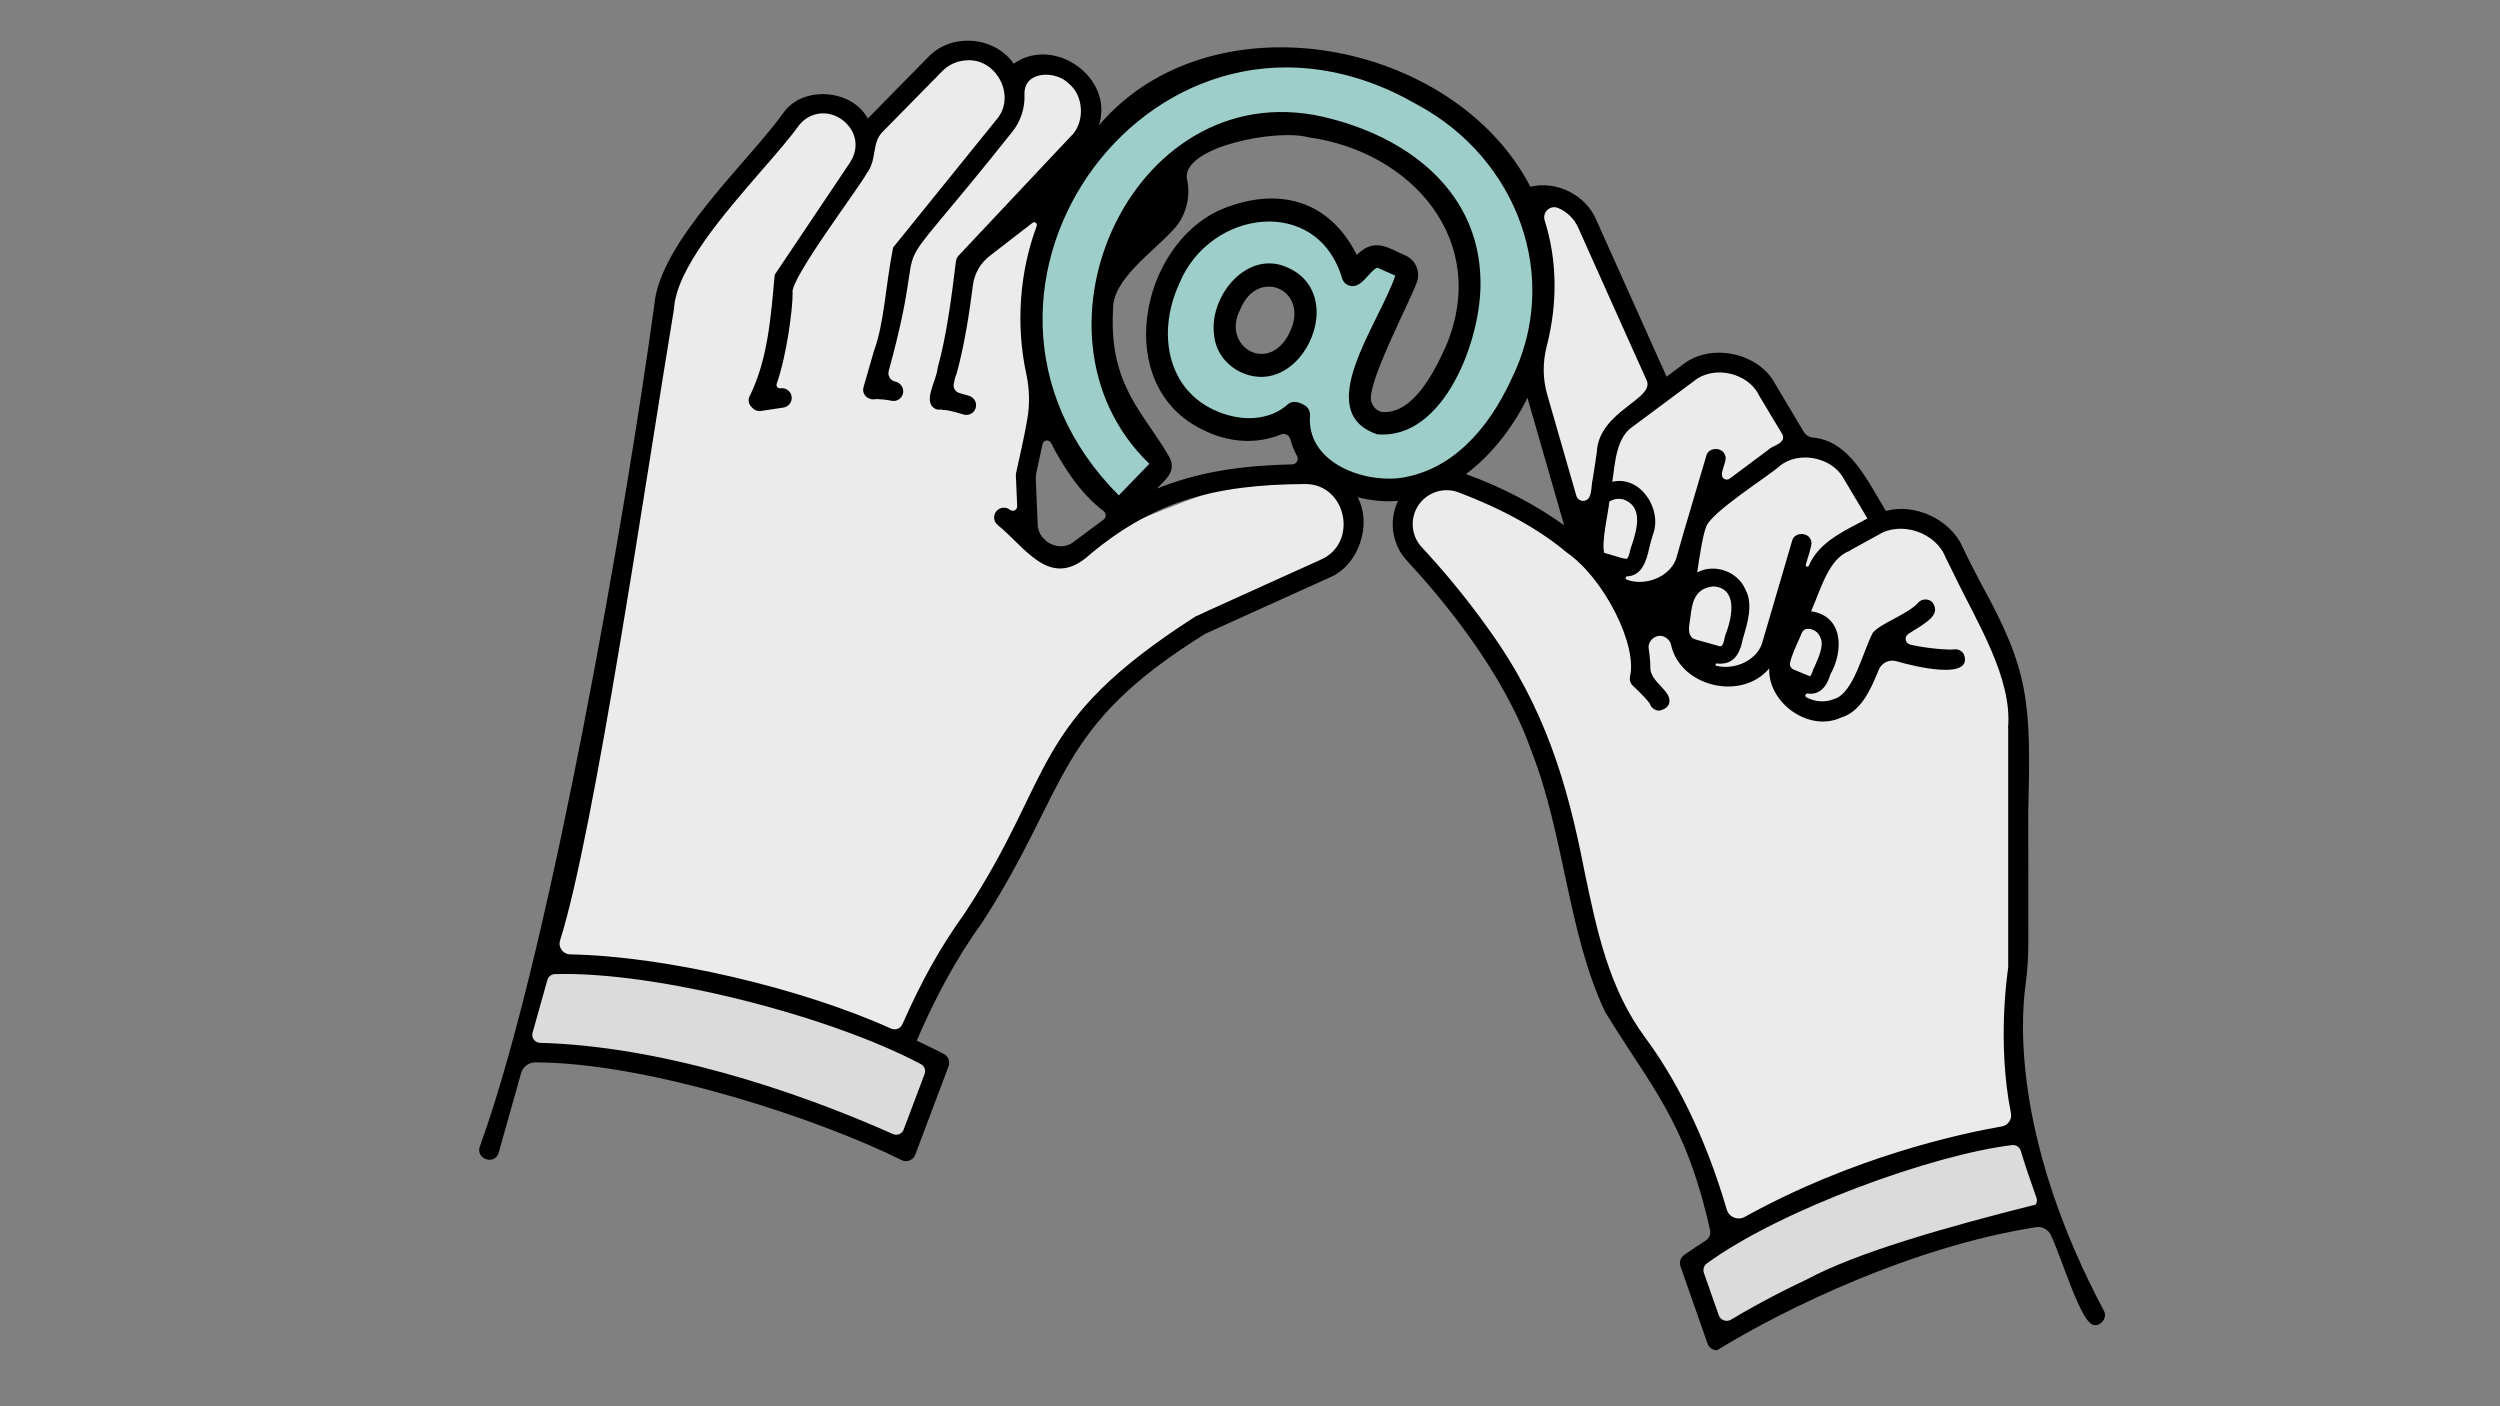
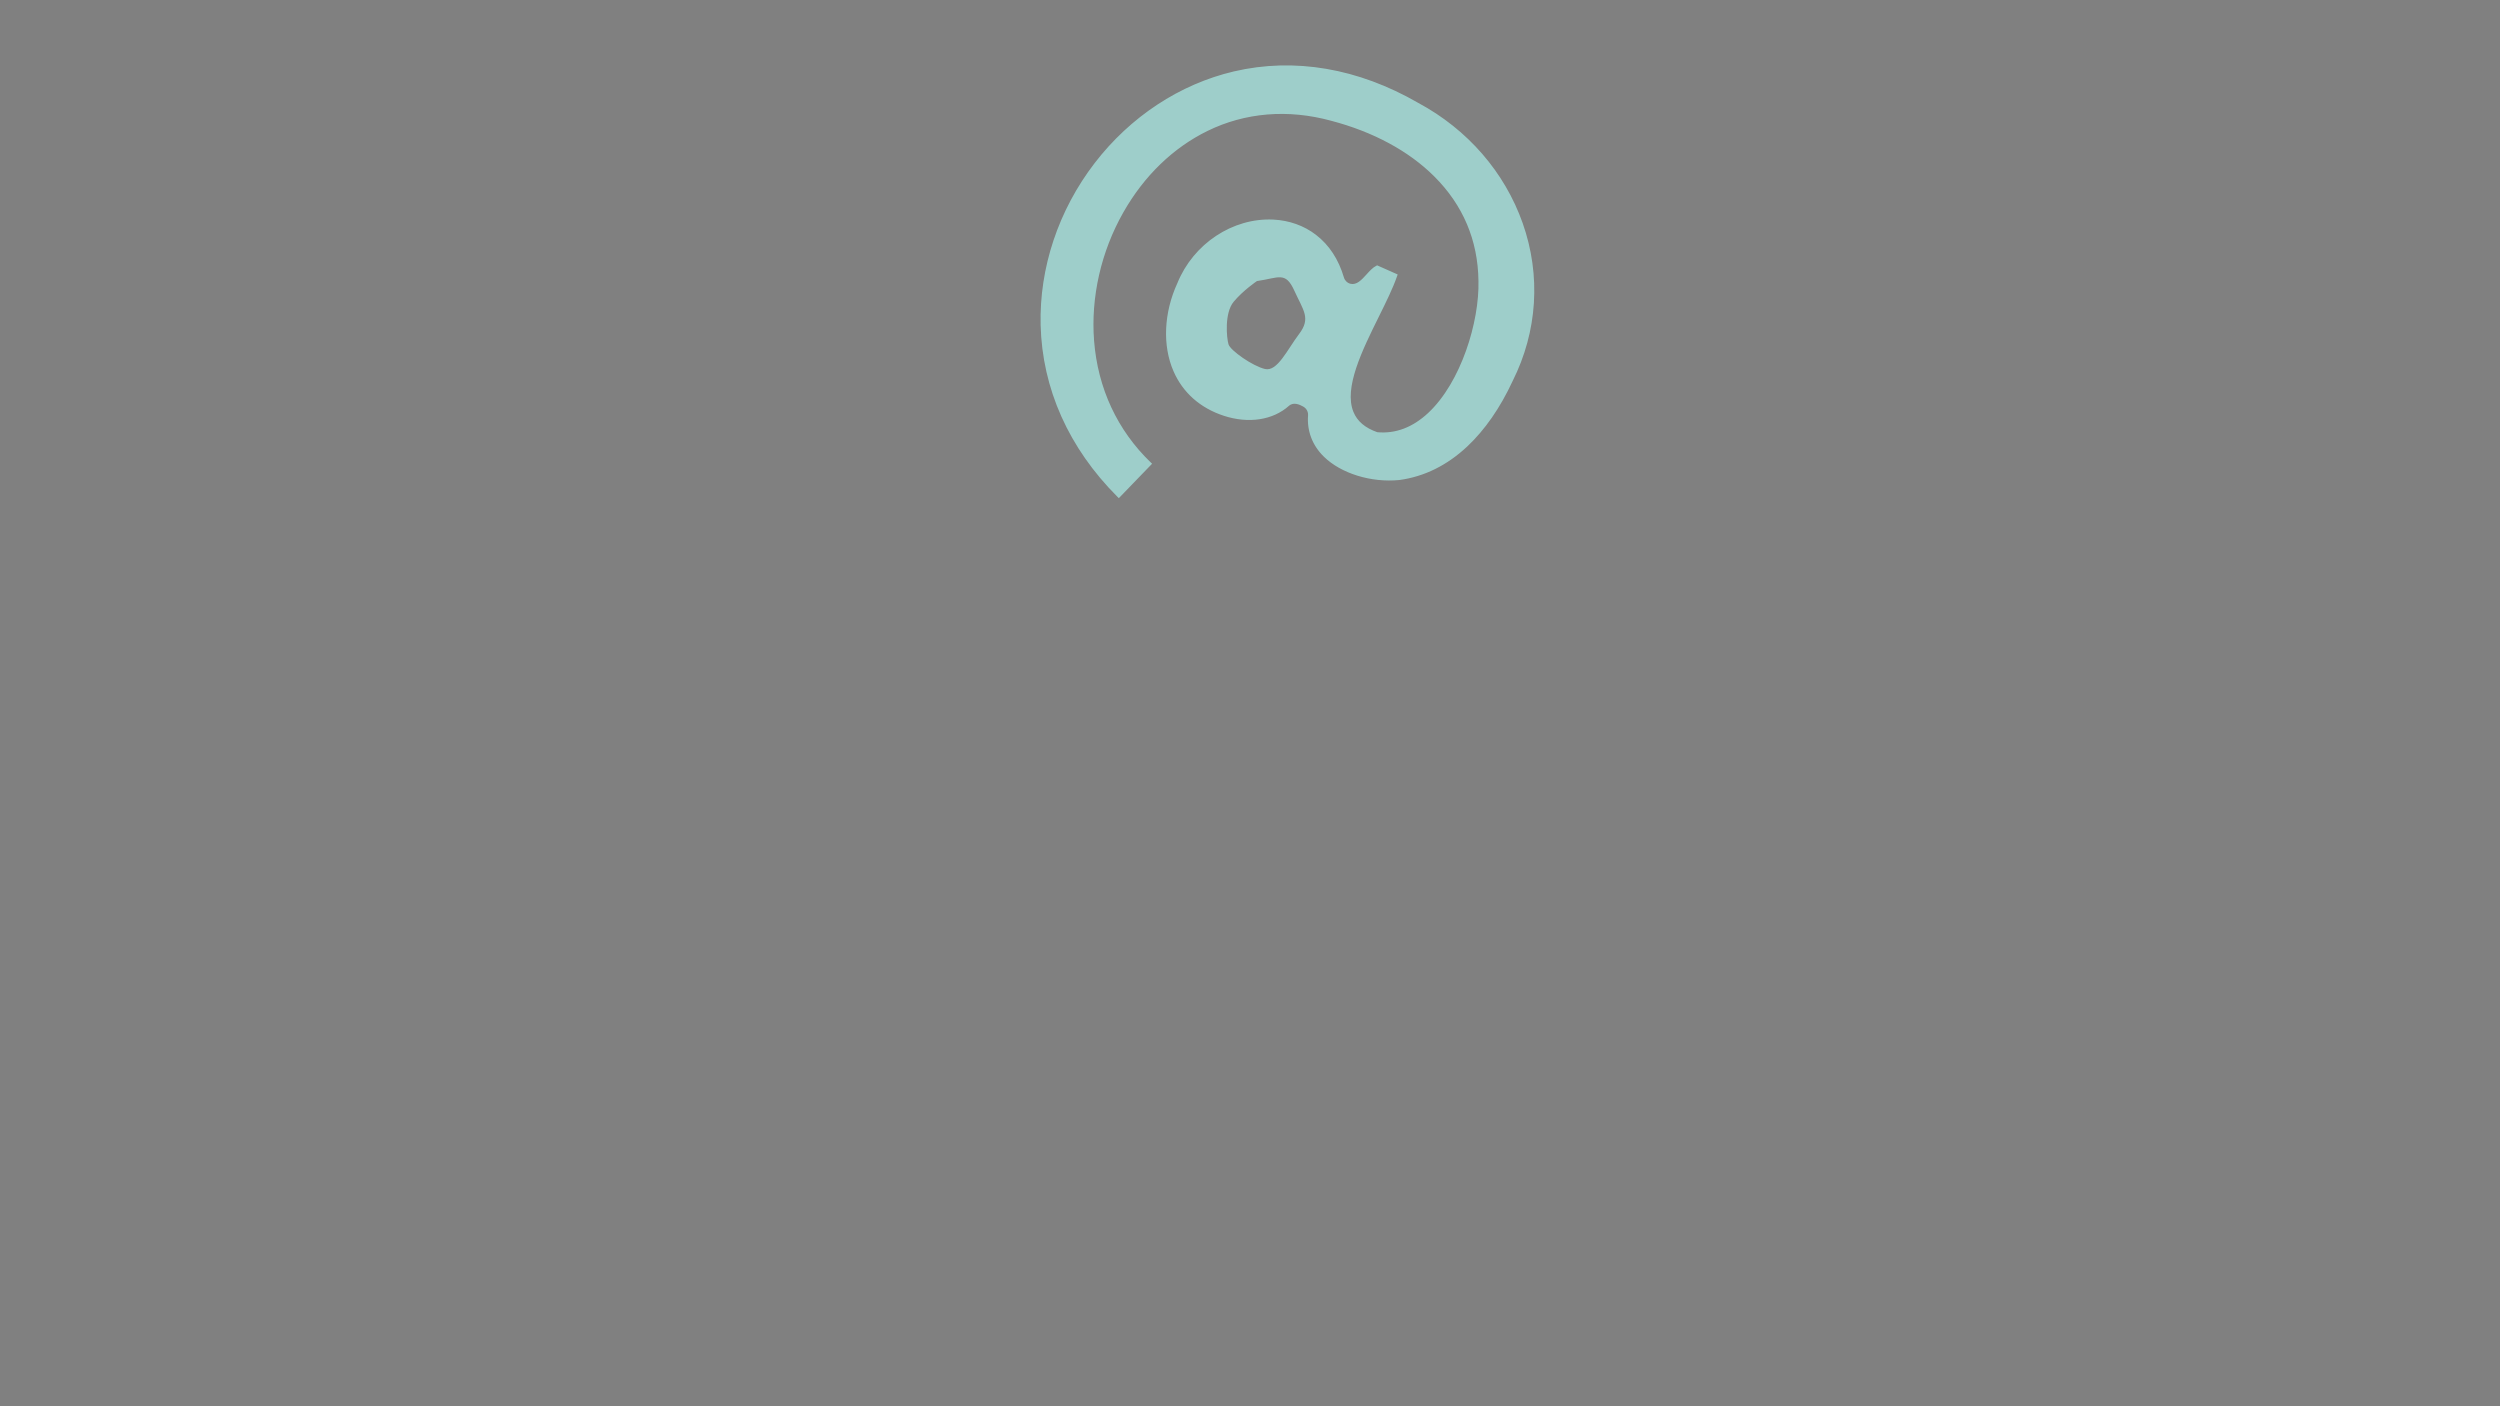
<svg xmlns="http://www.w3.org/2000/svg" version="1.1" id="Layer_1" x="0px" y="0px" viewBox="0 0 3840 2160" style="enable-background:new 0 0 3840 2160;" xml:space="preserve">
  <rect x="0" y="0" width="3840" height="2160" fill="#808080" stroke="none" />
  <style type="text/css">
	.st0{fill:#EBEBEB;}
	.st1{fill:#DBDBDB;}
	.st2{fill:#9ECECA;}
	.st3{fill:#FFFFFF;}
	.st4{clip-path:url(#SVGID_00000047045939818043332190000014679693122270995124_);fill:#9ECECA;}
	.st5{clip-path:url(#SVGID_00000075863591386832522660000000719737588769939340_);fill:#9ECECA;}
	.st6{fill:#E2FDDE;}
	.st7{fill:#FF9F7B;}
	.st8{fill:none;stroke:#000000;stroke-width:30;stroke-linecap:round;stroke-linejoin:round;stroke-miterlimit:10;}
	.st9{stroke:#000000;stroke-width:30;stroke-linecap:round;stroke-linejoin:round;stroke-miterlimit:10;}
	.st10{clip-path:url(#SVGID_00000100374743645238594680000010870652870443199420_);}
	
		.st11{clip-path:url(#SVGID_00000098201021868539098520000010123095590195636110_);fill:none;stroke:#000000;stroke-width:30;stroke-linecap:round;stroke-linejoin:round;stroke-miterlimit:10;}
	.st12{clip-path:url(#SVGID_00000044883703116249367540000002386808482600287882_);}
	
		.st13{clip-path:url(#SVGID_00000015316223295078825790000013937148052356377790_);fill:none;stroke:#000000;stroke-width:30;stroke-linecap:round;stroke-linejoin:round;stroke-miterlimit:10;}
	
		.st14{clip-path:url(#SVGID_00000022548346313961056800000007751611610568981939_);stroke:#000000;stroke-width:30;stroke-linecap:round;stroke-linejoin:round;stroke-miterlimit:10;}
	.st15{fill:#FF9F7B;stroke:#000000;stroke-width:30;stroke-linecap:round;stroke-linejoin:round;stroke-miterlimit:10;}
	
		.st16{clip-path:url(#SVGID_00000088111565945792785640000002076512625718704521_);fill:#E2FDDE;stroke:#000000;stroke-width:30;stroke-linecap:round;stroke-linejoin:round;stroke-miterlimit:10;}
	
		.st17{clip-path:url(#SVGID_00000048466815819782446660000003172113161516197305_);fill:none;stroke:#000000;stroke-width:30;stroke-linecap:round;stroke-linejoin:round;stroke-miterlimit:10;}
	.st18{fill:#E2FDDE;stroke:#000000;stroke-width:30;stroke-linecap:round;stroke-linejoin:round;stroke-miterlimit:10;}
	
		.st19{clip-path:url(#SVGID_00000130611347385625160070000017318744043757773473_);fill:#E2FDDE;stroke:#000000;stroke-width:30;stroke-linecap:round;stroke-linejoin:round;stroke-miterlimit:10;}
	
		.st20{clip-path:url(#SVGID_00000142162383233251606210000016712374384183147186_);fill:none;stroke:#000000;stroke-width:30;stroke-linecap:round;stroke-linejoin:round;stroke-miterlimit:10;}
	
		.st21{clip-path:url(#SVGID_00000044169209545422819560000010795561069013011634_);fill:none;stroke:#000000;stroke-width:30;stroke-linecap:round;stroke-linejoin:round;stroke-miterlimit:10;}
	.st22{fill:none;stroke:#E2FDDE;stroke-width:26.518;stroke-linecap:round;stroke-linejoin:round;stroke-miterlimit:10;}
	
		.st23{clip-path:url(#SVGID_00000057866129307420126220000014250067116129726885_);fill:none;stroke:#000000;stroke-width:30;stroke-linecap:round;stroke-linejoin:round;stroke-miterlimit:10;}
	
		.st24{clip-path:url(#SVGID_00000131331840019568093450000007027039220947630001_);fill:none;stroke:#000000;stroke-width:30;stroke-linecap:round;stroke-linejoin:round;stroke-miterlimit:10;}
	.st25{clip-path:url(#SVGID_00000120531583185853073570000010682860804208369288_);fill:#FF9F7B;}
	.st26{clip-path:url(#SVGID_00000178907347472128689400000001174488653563273140_);fill:#FF9F7B;}
	.st27{clip-path:url(#SVGID_00000096046091864180070340000004763842680522754210_);fill:#FF9F7B;}
	
		.st28{clip-path:url(#SVGID_00000008133333263373933580000003438983811949251727_);fill:none;stroke:#000000;stroke-width:30;stroke-linecap:round;stroke-linejoin:round;stroke-miterlimit:10;}
	
		.st29{clip-path:url(#SVGID_00000098214992221387955750000001574939713733448072_);fill:none;stroke:#000000;stroke-width:30;stroke-linecap:round;stroke-linejoin:round;stroke-miterlimit:10;}
	
		.st30{clip-path:url(#SVGID_00000011021317108770053040000000372090882624223390_);fill:none;stroke:#000000;stroke-width:30;stroke-linecap:round;stroke-linejoin:round;stroke-miterlimit:10;}
	
		.st31{clip-path:url(#SVGID_00000081630517160789248480000017268884704791756960_);fill:none;stroke:#000000;stroke-width:30;stroke-linecap:round;stroke-linejoin:round;stroke-miterlimit:10;}
	
		.st32{clip-path:url(#SVGID_00000018211126276511806170000001951177377203339961_);fill:none;stroke:#000000;stroke-width:30;stroke-linecap:round;stroke-linejoin:round;stroke-miterlimit:10;}
	
		.st33{clip-path:url(#SVGID_00000005969984784775042370000000845171716432655776_);fill:#FF9F7B;stroke:#000000;stroke-width:30;stroke-linecap:round;stroke-linejoin:round;stroke-miterlimit:10;}
	.st34{fill:#FFFFFF;stroke:#000000;stroke-width:30;stroke-linecap:round;stroke-linejoin:round;stroke-miterlimit:10;}
	
		.st35{clip-path:url(#SVGID_00000051365713322732766840000003124969583221251995_);fill:#E2FDDE;stroke:#000000;stroke-width:30;stroke-linecap:round;stroke-linejoin:round;stroke-miterlimit:10;}
	
		.st36{clip-path:url(#SVGID_00000134966983567846981770000005804041281695667087_);fill:none;stroke:#000000;stroke-width:30;stroke-linecap:round;stroke-linejoin:round;stroke-miterlimit:10;}
	
		.st37{clip-path:url(#SVGID_00000055679787169313094740000010941538174664885919_);fill:none;stroke:#000000;stroke-width:30;stroke-linecap:round;stroke-linejoin:round;stroke-miterlimit:10;}
	
		.st38{clip-path:url(#SVGID_00000139983683492170024710000002431535834741352879_);fill:none;stroke:#000000;stroke-width:30;stroke-linecap:round;stroke-linejoin:round;stroke-miterlimit:10;}
	
		.st39{clip-path:url(#SVGID_00000086656263654927493160000002350325267774255505_);fill:none;stroke:#000000;stroke-width:30;stroke-linecap:round;stroke-linejoin:round;stroke-miterlimit:10;}
	
		.st40{clip-path:url(#SVGID_00000127735359178434835040000017258516694386289852_);fill:none;stroke:#000000;stroke-width:30;stroke-linecap:round;stroke-linejoin:round;stroke-miterlimit:10;}
	.st41{clip-path:url(#SVGID_00000096770874730414505510000008091098367967707839_);fill:#9ECECA;}
	.st42{clip-path:url(#SVGID_00000017497867784194220900000017168414449059227317_);}
	.st43{clip-path:url(#SVGID_00000033348497581664718230000003314494830762205091_);fill:#9ECECA;}
	.st44{clip-path:url(#SVGID_00000036965399382427672290000002327132732120614847_);}
</style>
-   <path class="st0" d="M1674.9,174.7c6.7-44.1-39.4-77.2-70.6-74.1c-31.2,3-52.1,14.6-52.1,14.6s-31.5-45.8-79.1-36.5  c-47.5,9.3-142.2,128.9-142.2,128.9s-18.3-44.4-63.4-48.2c-45.2-3.8-96.1,73-96.1,73L1033.1,413l-46.1,263.5l-146.8,799.2  c0,0,183.3,7.7,264.1,34.6s290.2,92.2,290.2,92.2l42.3-106.6l115.6-183.6l107.5-219.6c0,0,151.7-136.9,197.8-146  c46.1-9.1,195.4-50.7,206.3-88.5c10.9-37.8,20.5-89.5-10.3-107.8s-103.8-23.9-176.8,0c-73,23.9-167.1,62.6-215.2,89.6  c-48.2,27-74.9,11.2-78.8-13.8c-3.8-25-8.3-126.8,8.3-161.4c16.7-34.6,107.3-324.8,107.3-324.8L1674.9,174.7z" />
-   <path class="st0" d="M2327.1,384.2c7,98,36.8,236.4,44,249.8s57.2,192.2,57.2,192.2s-126.8-67-153.7-75.8  c-26.9-8.8-82.3-13.7-104.6,2.5c-22.3,16.3-12.8,42.3,0,87c12.8,44.7,104.6,142.4,133.4,184.4c28.8,42,78.8,124.7,88.4,188.1  c9.6,63.4,39.4,207.5,59.1,255.6c19.7,48,55.2,138.4,79.7,163.3c24.5,25,74.5,140.3,86,171s30.8,91.3,30.8,91.3  s167.2-85.6,249.8-100.9c82.6-15.4,209.5-49.9,209.5-49.9s-24.4-162.7-7.7-251.5c16.7-88.8,7.7-411.5,7.7-411.5  s-90.3-219.3-111.5-243.3c-21.1-24-42-34-98-29.9c0,0-23.1-80.5-65.3-97.8c-42.3-17.3-74.9-32.4-74.9-32.4s-36.2-113.6-97.5-119.4  c-61.3-5.8-102.4,38.4-102.4,38.4l-94.1-211.4c0,0-48.1-92.2-77-84.6c-28.8,7.7-74.9,18.6-74.9,18.6L2327.1,384.2z" />
-   <path class="st1" d="M1416.6,1630.5c-68.3-36.2-169-72.3-276.4-99.1c-111.3-27.8-213.5-41.9-288-39.7c-7.4,0.2-13.7,5.1-15.6,12.2  l-22.8,81.2c-1.4,5-0.4,10.3,2.6,14.5c3.1,4.2,7.8,6.6,13,6.8c84.5,2.3,179.2,17.8,281.6,46.1c84.8,23.5,174.3,55.8,258.9,93.6  c2.2,1,4.5,1.4,6.8,1.4c2.2,0,4.4-0.4,6.4-1.3c4.2-1.8,7.6-5.2,9.2-9.5l32.2-85.5C1427.4,1643.3,1424,1634.4,1416.6,1630.5z   M3132.2,1837.8c-9.4-26-17.4-50-23.8-71.3c-2.2-7.3-9-12.4-16.6-12.4l-0.5,0c-60.6,7.2-150.3,31.8-240.1,65.9  c-96.3,36.5-178.5,77.9-231.5,116.5c-6.5,4.4-9.3,12.7-6.6,20.1l21.8,62.2c0.3,1,0.7,1.9,1,2.7l-0.1,0c1.6,4.9,5.4,8.8,10.5,10.7  c2,0.7,4.1,1.1,6.1,1.1c3.1,0,6.1-0.9,8.8-2.5c24.1-14.5,63.7-37,115.4-61.3l0.2-0.1c39.4-21.4,118.7-56.5,351.3-114.9l1.8-0.5  l1-1.6C3133.5,1848,3134,1842.7,3132.2,1837.8z" />
  <g>
    <path class="st2" d="M2177,160.8c-397.3-229.6-773.2,284.7-458.5,600.1l46.9-48.5c-209.7-201.7-20.4-611.5,280.1-529.7   c122.6,32.2,226.9,114.6,228.5,248.7c2.3,88.1-55.6,245.4-159,235.6c-100.5-34.8,2.7-168.7,28.2-243.6l-27.8-12.3   c-13.3,6.3-23.9,32.3-41.9,27.9c-5.8-1.5-10.4-5.9-12.1-11.6c-37.9-128.2-203.7-106.1-250.2,8.7c-35.6,77.4-17.9,171.2,69.3,199.8   c37.1,12.2,73.5,6.7,97.4-14.7c8.9-7.7,20.3-1.8,24.2,0.3c6.3,2.9,10.3,9.3,10.1,16.3c-5.7,69.3,74.9,103,136.9,96.6   c80.2-10.9,136.4-74.4,171.7-150.3C2400,426.1,2330.2,243.1,2177,160.8z M1995.5,512.9c-18.2,24-33.4,58.3-52.4,53.9   c-19-4.4-53.2-28.4-56.1-37.9c-2.9-9.5-6.6-48.1,8-65.5c14.6-17.5,35.7-31.7,35.7-31.7c33.5-4.7,43.7-15.6,57.5,15   C2002.1,477.2,2013.7,488.8,1995.5,512.9z" />
  </g>
  <path class="st2" d="M1718.5,765.2l-2.2-2.2c-74.8-74.9-115.5-166.2-117.9-263.8c-2.1-87.9,27.3-176.2,83-248.7  c54.8-71.3,130.8-121.3,213.9-140.8c92.9-21.7,190.8-5,283.2,48.4c75.7,40.7,132.7,106.3,160.4,184.8  c28.2,80.2,22.7,166.3-15.5,242.4c-19.1,41.2-42.6,75-69.6,100.4c-30.9,29-66,46.4-104.3,51.6c-43.1,4.4-89.7-10-116-35.8  c-17.9-17.5-26.2-39.6-24.3-64c0.2-5.7-3.1-11-8.3-13.4l-0.2-0.1c-3.3-1.8-13.3-7.2-20.8-0.7c-24.7,22.1-62.2,27.8-100.3,15.3  c-36.1-11.9-62.8-35.5-77.1-68.4c-17.2-39.4-14.9-90,6-135.4c24.5-60.4,85-100.5,147.3-97.5c24.5,1.2,47.2,9.3,65.5,23.4  c20.3,15.6,34.8,37.7,43,65.7c1.4,4.6,5.2,8.3,10,9.5c9.5,2.3,16.9-5.8,24.7-14.4c5-5.5,9.7-10.7,15.1-13.3l1.2-0.6l31.5,14  l-0.9,2.6c-6.2,18.1-16.7,39.4-27.9,62c-25.4,51.4-54.3,109.6-39.1,146.6c5.9,14.4,17.9,24.5,36.6,31.1c28.1,2.6,54.4-7.4,78.2-29.6  c50.4-47,78.8-140.1,77.2-202.9c-0.8-62.4-23.7-116.4-68-160.5c-39.1-39-93.9-68.5-158.3-85.4c-66.3-18.1-131.9-12.7-189.8,15.6  c-52.8,25.8-97.6,69.1-129.4,125.2c-34.2,60.2-50.1,130.3-44.9,197.2c5.7,72.9,35.8,137.5,86.9,186.7l2.2,2.1L1718.5,765.2z   M1975.5,106.6c-26.5,0-52.9,3-78.9,9.1c-81.8,19.1-156.5,68.4-210.5,138.6c-54.8,71.4-83.9,158.3-81.8,244.9  c2.3,95.1,41.7,184.1,114,257.5l42.7-44.1c-50.9-50-80.9-115.1-86.6-188.5c-5.3-68.1,10.9-139.3,45.6-200.6  c32.4-57.2,78.1-101.4,132-127.6c59.2-28.9,126.3-34.4,194-16c65.4,17.1,121.1,47.2,161,86.9c21.7,21.6,38.7,46.1,50.4,72.6  c12.5,28.4,19,59.3,19.4,92.1c1.7,64.1-27.5,159.2-79.1,207.4c-25.2,23.5-53.2,34-83.2,31.2l-0.4,0l-0.3-0.1  c-20.4-7.1-34-18.7-40.5-34.6c-16.2-39.5,13.3-99,39.3-151.6c10.6-21.3,20.5-41.5,26.7-58.7l-23.9-10.6c-4,2.3-7.9,6.7-12.1,11.3  c-8.2,9.1-17.6,19.4-30.6,16.2c-6.8-1.8-12.2-7-14.3-13.6c-7.9-26.8-21.7-47.9-40.9-62.7c-17.4-13.4-38.9-21-62.2-22.2  c-59.7-2.9-117.9,35.7-141.4,93.8l-0.1,0.1c-20.2,43.9-22.4,92.8-6,130.6c13.6,31.3,39.1,53.8,73.5,65.1c36,11.9,71.4,6.6,94.4-14.1  c7.1-6.1,16.3-6.1,27.5-0.1c7.4,3.5,12,10.9,11.7,19.1l0,0.1c-1.9,22.9,5.7,42.8,22.5,59.3c25.2,24.7,69.8,38.4,111.1,34.1  c36.9-5,70.9-21.8,100.9-50c26.5-24.9,49.5-58,68.3-98.6c37.5-74.8,42.9-159.2,15.2-237.8c-27.1-77.1-83.1-141.6-157.6-181.6  C2110.3,125.8,2042.4,106.6,1975.5,106.6z" />
-   <path d="M3231.8,2013.8c-136.7-257-128.9-439.5-120.6-500.9c2.9-21.2,4.3-42.5,4.3-63.9c0.3-63.7-0.2-133.1-0.1-200.2  c4.3-171.1,2.1-217.9-73.8-354.8c-10.1-19.4-19.6-37.8-27.3-54.4c-18.8-41.9-73.4-67.1-117.6-54.8c-27.8-45.4-55.5-107.8-112-112.7  c-5.9-0.5-11.3-3.9-14.3-9.1l-43.9-73.7c-25.6-48.4-100.6-63.3-142.8-28.4l0,0c-0.4,0.3-0.8,0.6-1.2,0.8l-22.6,16.9l-108.2-241.3  c-16.3-38.1-60.9-60.1-101-50.5c-118.2-227.4-490.4-296.9-662.8-94.2c23.9-73.2-69-138.8-130.8-94.7c-29.5-42.6-96.2-47.8-131.7-9.9  c0,0-92.5,94.1-92.5,94.1c-23.7-45-99.5-51.2-129.2-9.3l0,0c-53.7,75.3-191.1,199.2-198.8,296.5c-20,145.8-59.3,394-110.2,654.3  c-39.5,202.4-99,477.2-158.1,638.6c-5,18.8,23.7,27.8,29.4,8.3l0,0c0.1-0.2,24.1-85.6,34.4-122.2c2.8-9.8,11.7-16.5,21.8-16.5  c176.2,0.4,438.9,88.3,562.6,150.1c7.5,4.2,18.5-0.1,21.1-8.4l0,0c0.7-1.5,50.4-134.2,51.1-135.7c2.7-7.2-0.4-15.4-7.3-18.9  c-13.4-6.9-27.4-13.8-41.6-20.5c26.6-62.1,60.2-125.9,99.6-180c136.9-211.3,109.5-299.8,343.8-445c8.7-4,185.7-84,189.2-85.6  c45.6-17.9,67.6-81.2,44.6-124.1c20.8,5.4,41.5,7.3,62.1,5.7c-14.6,30.3-9.5,66.9,13.9,92.1c53.2,57.3,148.8,171.3,190.9,292  c50.6,128.1,56.3,281,113.2,400.6c69.7,114.9,123.3,165.6,161.3,335.4c1.3,6.1-1.3,12.5-6.6,15.9c-11.3,7.2-22.4,14.7-33.2,22.2  c-5.6,3.9-7.9,11.1-5.7,17.5l41.6,118.7c1.9,6,8.2,10.3,14.5,10.2c106.9-65.7,302.7-159.7,489.8-189c9.9-1.7,19.6,3.8,23.5,13.1  c17.5,37.7,46.3,136.2,66,137.2C3227.7,2036.9,3237,2023.5,3231.8,2013.8z M2832,735.3c0,0,36.4,61.1,36.4,61.1  c-4.7,2.6-9.5,5.1-14.5,7.7c-29,15.2-61.8,32.4-75.6,64.9c-0.7,1.9-3.7,1.9-4.4,0.3c-1-1.3,0.4-3.8,0.7-5.1  c7.6-24.2,8.8-30.3,7.2-33.6c-3.4-13.9-26.2-13.8-29.2,0.4l0,0c-0.6,1.8-44.1,150.5-44.7,152.4c-6.5,30.2-42.7,46.4-71.5,39.3  c-2.2-0.5-1.6-3.8,0.6-3.6c20.1,2.2,34.5-7.4,39.9-37.6c7.3-24,16.3-53.8,4.2-75.6c-11.5-28.2-47.6-40.8-74.2-26.7  c3.1-21.2,8.5-57.3,13.7-69.8c7.1-22.5,96-78.1,113.2-93.7C2762.6,691.9,2814.5,702.2,2832,735.3z M2763.4,981.8  c3.4-6.2,4.2-15.1,12.2-15.9c9.4-0.7,18,5.2,20.9,14.4c5.3,11.4-3.2,29.8-9.5,44.1c-2.5,3.8-4.4,13.9-7.1,14.3  c0,0-24.8-10.2-24.8-10.2c-4.3-1.8-6.6-6.3-5.6-10.8v0C2752.1,1006.8,2758.3,993,2763.4,981.8z M2604.3,982.2  c-10.7-2.8-10.9-14.9-9.3-23.9c3.9-26.3,3.4-54.4,37.1-57.6c35.9,2.7,29.7,43.7,19.1,72c-3.1,5.9-2.8,21.5-9.9,19.9  C2641.3,992.7,2604.3,982.2,2604.3,982.2z M2602.2,585.1c30.1-24.8,83.7-12.5,100,22.9l0.1,0c6.5,10.9,23.8,40,35.1,58.5  c1.5,2.5,1.9,5.4,1,8.2c-3.8,8.8-16.3,10-22.9,16.7c0,0-58.7,43.7-58.7,43.7c-3.2,2.4-6.7,1.7-8.9,0.2c-9.3-6.3,6.3-27.3,2-35.5  c-3.6-13.7-26.1-13.5-29.1,0.6c-11.3,39.2-35.3,118-44.7,152.4c-6.8,31.9-47.8,48.8-77.5,37.5c-2.6-1-2-4.8,0.7-5  c20.9-1,28.8-19.5,33.9-43.4c1.7-6.9,3.5-14,5.9-21.3c14.4-38.7-19.4-90.7-62.7-80.6c4.6-28.3,5.4-68.4,32.7-85.6  C2509.2,654.3,2602.2,585.1,2602.2,585.1z M2464.2,849.3c-5-15,6.4-63.4,7.8-79c6.6-4,14.4-5.1,21.7-3.1  c29.8,10.5,21.7,43.8,12.4,71.2c-3.1,7.1-2.6,14.7-6.8,19.5C2496,859.9,2475.2,851.8,2464.2,849.3z M2372.6,338.6  c-4-13.6,9.4-24.2,20.9-19c13.8,5.8,24.6,16.6,30.7,30.3c18.5,41.1,87.7,196.1,104.7,233.5c14.9,29.4-73,47.3-76.2,110.9  c-0.2,2.6-3,20.8-6.3,41.8c-3,10,0.3,32.2-13.9,33.2c-4.1,0.3-9.5-1.7-11.3-8l-44.7-155.3c-6.9-23.9-7.1-49.5-0.8-73.9  C2392.8,465.8,2391.8,398.9,2372.6,338.6z M2402.5,806.8c-43.5-31.4-96.2-58.9-150.8-78.6c37.4-27.9,71.1-69.7,94.5-117.1  L2402.5,806.8z M1414.5,1634.5c5.4,2.9,7.9,9.3,5.7,15.1l-32.2,85.5c-2.5,6.6-10,9.7-16.4,6.8c-153.1-68.3-358.3-135.2-542.2-140.1  c-7.9-0.2-13.5-7.9-11.4-15.5l22.8-81.2c1.5-5.2,6.1-8.7,11.4-8.9C1007.8,1491.7,1274.2,1560.1,1414.5,1634.5z M2028.4,859.8  c-2.3,1.2-28.6,12.9-59.5,26.9C1850.7,940.2,1838,946,1836,947.1l0,0c-257.6,165-213.1,242.1-354.5,456  c-39.8,55.7-66.8,105.6-95.4,170.1c-3,6.7-10.8,9.7-17.5,6.7c-138.8-62.6-346-111.1-492.9-114c-11-0.2-18.8-11-15.4-21.5  c53-167.6,132.9-717,175-970.3c3.6-61.5,76.6-145.4,135.4-213.2c23.4-26.9,43.6-50.2,57-69.1c17.2-20.7,45.4-23.3,66.3-7.5  c18,13.5,28.6,38.9,11.5,65.5c-0.2,0.3-115.6,172.3-115.6,172.3c-5.8,65.1-10.6,130.3-38.5,186.6c-3.1,6.1-1.1,12.7,3.4,16.9  c2.8,3.5,7.1,5.8,11.8,5.8c0.7,0,1.5-0.1,2.2-0.2c0.2,0,19.3-2.8,34.6-5.2c8.2-1.3,13.8-8.9,12.5-17.1c-1.3-8.2-8.9-13.8-17.1-12.5  c0,0-0.1,0-0.1,0c-3.8,0.6-6.9-3.1-5.7-6.8c15.6-45,24.4-113.7,24.5-139.3c-6.5-19,104.9-165.7,113.3-183.4  c16.9-21.3,7.5-46.6,24.6-64.1c0,0,91.9-93.5,91.9-93.5c9.4-9.6,22-15.5,35.4-16.5c47.3-5.2,79.3,54.9,47.9,90.9  c0,0-158.8,196.5-158.8,196.5c-11.9,60.2-13.5,115.8-29.4,158.8l0,0c-4,13.8-15.9,55.2-15.9,55.2c-3.8,13.4,9.2,21.5,19.3,18.7  c5.9,0.2,15.6,0.9,23.3,2.6c1.1,0.2,2.2,0.4,3.3,0.4c7,0,13.2-4.9,14.7-12c1.7-8.1-3.9-16-11.9-17.8c-0.1,0-0.1,0-0.2,0  c-7.4-1.6-11.9-9.1-9.9-16.4c71.3-259.9-30.7-90.2,189.3-366.7c13.3-16.2,20.1-36.9,19.2-58.2c-1.1-36.5,47.9-36.7,67.5-16.9  c24.7,19.2,25.8,62.7,2,83.1l0,0.1c-20.3,21.6-169.2,179.9-170.8,181.6c-2.2,2.4-3.6,5.3-4,8.6c-7,57.9-14.4,114-28.1,164  c-1.5,19.8-25.3,54.1-1.6,63.5c2.6,0.5,4.9,0.6,7,0.2c2,0.7,4.1,1,6.2,0.8c1.4,0.1,8.5,0.8,28.1,6.8c1.5,0.5,3,0.7,4.4,0.7  c6.7,0,12.9-4.5,14.6-11.5c1.9-7.8-3-15.6-10.6-17.9c-5.6-1.7-10.4-3.1-14.6-4.2c-6.1-1.6-10-7.7-8.8-13.9c1.2-6.2,2.5-12,4.6-16.3  c12.5-45.5,19.9-96.3,24.9-135.4c2.3-17.9,11.4-33.9,25.7-44.9c19.2-14.9,44.7-34.6,65.8-50.9c3.8-2.8,7.8,0.9,6.5,4.7  c-26.7,71.8-32.2,152.9-15.9,227.9c4.9,22.9,5.4,46.2,1.4,69.1c-4.1,24.9-11.9,57.8-17.2,82.7c-0.3,1.3-0.4,2.6-0.3,3.9l2,46.9  c0.2,5.8-6.5,9.2-11,5.6c0,0,0,0,0,0c-6.5-5.2-15.9-4.2-21.1,2.3s-4.2,15.9,2.3,21.1c41.4,33.3,78.2,96.6,135.4,50.4l0,0  c99.8-85.7,194.8-112.8,336.7-113.4C2068.2,743.1,2087.2,834.4,2028.4,859.8z M1601.3,682.1c1.4-6.5,10.1-7.6,13.1-1.7  c13.6,26.9,42.3,76.3,80.7,104.5c4.3,3.2,4.3,10.2-0.1,13.3c-17.6,13.1-44.6,33.2-45.6,33.9c-13.1,10.5-30.8,8.3-42.7-1.2  c-0.3-0.4-0.7-0.9-1.1-1.3c-1.3-1.4-3-3-4.8-4.8c-4.2-5.4-6.8-12.2-6.9-19.7c0,0-2.1-51-2.9-68.4c-0.2-3.8,0.2-7.6,1-11.3  C1594.4,714.8,1598.3,696.4,1601.3,682.1z M1796.8,703.4c-37.3-67.2-94.2-109.4-87.1-228.5c-1.5-45.5,62.9-89.2,89.6-119.1  c21.6-20.4,30.8-52.8,23.6-82.5c-4.2-48.7,139.5-75.6,186.4-62.5c158.5,21.7,279.3,158,212.3,319.4  c-17.5,39.2-50.2,105.9-98.4,102.7c-7.9-1.6-13.5-6.6-16.6-15.1c-10-23.8,58.5-153.3,68.8-182c7.4-16.6-0.1-36.1-16.7-43.4  c-26.6-11.6-47.3-28.2-74.7-0.8c-42.3-84.6-121.1-105.7-207.3-70.3c-126.7,54.5-168.9,271.4-29.6,338.6  c39.4,20.2,83.2,22.9,120.3,7.4c2.9-1.2,6-1.1,8.8,0.3c2.9,1.4,5,4,5.8,7.2c2.4,9.1,5.8,17.6,10.2,25.5c3.3,5.4-0.9,13.1-7.3,13  c-85.7,2-146.2,12.8-208,37.2C1789.4,737.1,1807.1,725,1796.8,703.4z M2149.1,734.4c-62,6.4-142.6-27.3-136.9-96.6  c0.3-7-3.7-13.4-10.1-16.3c-3.9-2.1-15.2-8-24.2-0.3c-23.9,21.4-60.3,26.9-97.4,14.7c-87.2-28.6-105-122.4-69.3-199.8  c46.5-114.8,212.3-136.9,250.2-8.7c1.7,5.7,6.3,10.1,12.1,11.6c18,4.4,28.6-21.6,41.9-27.9l27.8,12.3  c-25.5,75-128.7,208.8-28.2,243.6c103.4,9.8,161.3-147.4,159-235.6c-1.7-134.1-105.9-216.6-228.5-248.7  c-300.4-81.8-489.8,328-280.1,529.7l-46.9,48.5c-314.6-315.4,61.2-829.7,458.5-600.1c153.2,82.3,223,265.3,143.7,423.3  C2285.5,660,2229.2,723.6,2149.1,734.4z M2527.5,1594.4c-56.1-75.4-74.6-164-94.1-257.9c-25.7-132-60.4-250.3-146.4-369.3  c-37.6-53.4-76.8-98.4-103.2-126.7c-18-19.4-18.6-49.2-1.4-69.3c14.3-16.7,37.7-22.7,58.3-14.8c67.6,25.6,123.5,56.7,166.1,92.4  c26.7,18.5,54.3,52.6,74.2,91.9c19.8,39.1,28.2,75.8,22.6,98.9c-0.9,5.1,0.8,10.3,4.6,13.8c11.3,10.5,22.9,22.7,25.7,27  c1.9,6.8,8.9,12,16,10.9c2.9-0.8,11.8-3.3,13.9-11.1c5.1-18.6-28.5-32.3-28.9-53.6c0-9.5-0.8-19.5-2.4-29.7  c-2.7-13.9,13.9-25.6,25.9-17.7c4,2.3,7.1,6.2,8.2,10.7c13.7,64.8,108.2,87.6,150.9,36.8c-2.1,53.1,61.4,98.4,110.3,75.5  c29.8-8.8,45-41.1,57.9-73.3c4.4-10.9,16.5-16.7,27.7-13.1c28.8,8.5,118.6,29.6,103-11.1c-3.1-5.1-8.6-7.9-14.3-7.3  c-7.4,1.2-40.3-0.9-67.8-7.2c-8.4-2.4-9.9-12.3-2.5-17c29.6-18.1,49.2-29.3,36.6-47.9c-5.9-6-15.7-6.1-21.6-0.1  c-15.7,18.2-57.6,31.6-70.2,46.7c-15.2,28.8-29.5,93-59.2,101.7c-13.6,5.8-29.6,4.6-42.8-2.5c-3-1.6-1.5-6.3,1.9-5.8  c14.3,1.8,27.6-4.9,34.8-29.1c20.8-36.9,20.1-90-29.5-97.3c14.5-32.1,27-82,59.7-92.8l-0.2-0.5c11.6-6.4,44.1-24.2,44.6-24.5  c34.8-21.2,88.2-2.8,102.5,35.3l0.1,0c3.6,7.2,11.3,22.8,11.3,22.8c35.2,74,91.8,161.7,84.5,239.7h0.3c0,43.3,0,354.4,0,367.4  c-1.3,8.6-17.3,116.2,4.2,223.6c2,9.2-4.6,18.9-14,20.3c-64.7,11.3-228.8,46.9-394.9,139c-10.7,5.9-24.1,0.5-27.6-11.3  C2617.3,1738.4,2570.9,1653.2,2527.5,1594.4z M3127,1850.2c-136.4,34.2-275.7,73.8-352.3,115.3c-51.9,24.4-91.7,46.9-115.9,61.5  c-6.7,4.2-16.3,0.8-18.8-6.8c0,0-22.8-65-22.8-65c-1.9-5.5,0.1-11.7,5-14.9c112.3-81.9,345.9-166.9,469.5-181.6  c5.6,0,10.7,3.7,12.3,9.2c6.4,21.4,14.5,45.4,23.9,71.5C3129.3,1842.9,3128.9,1846.9,3127,1850.2z M1977.6,410.9  c-62.4-28.5-121.3,44.9-112.7,104.1c3.3,36.6,36.5,63.8,72.3,63.9c52.3-0.1,90.5-60.7,84.5-109.3  C2018.5,442.6,2002.9,421.8,1977.6,410.9z M1981.7,509c-31.1,68.4-106.6,23.9-76.8-33.4C1931.2,409.7,2011.5,444.6,1981.7,509z" />
</svg>